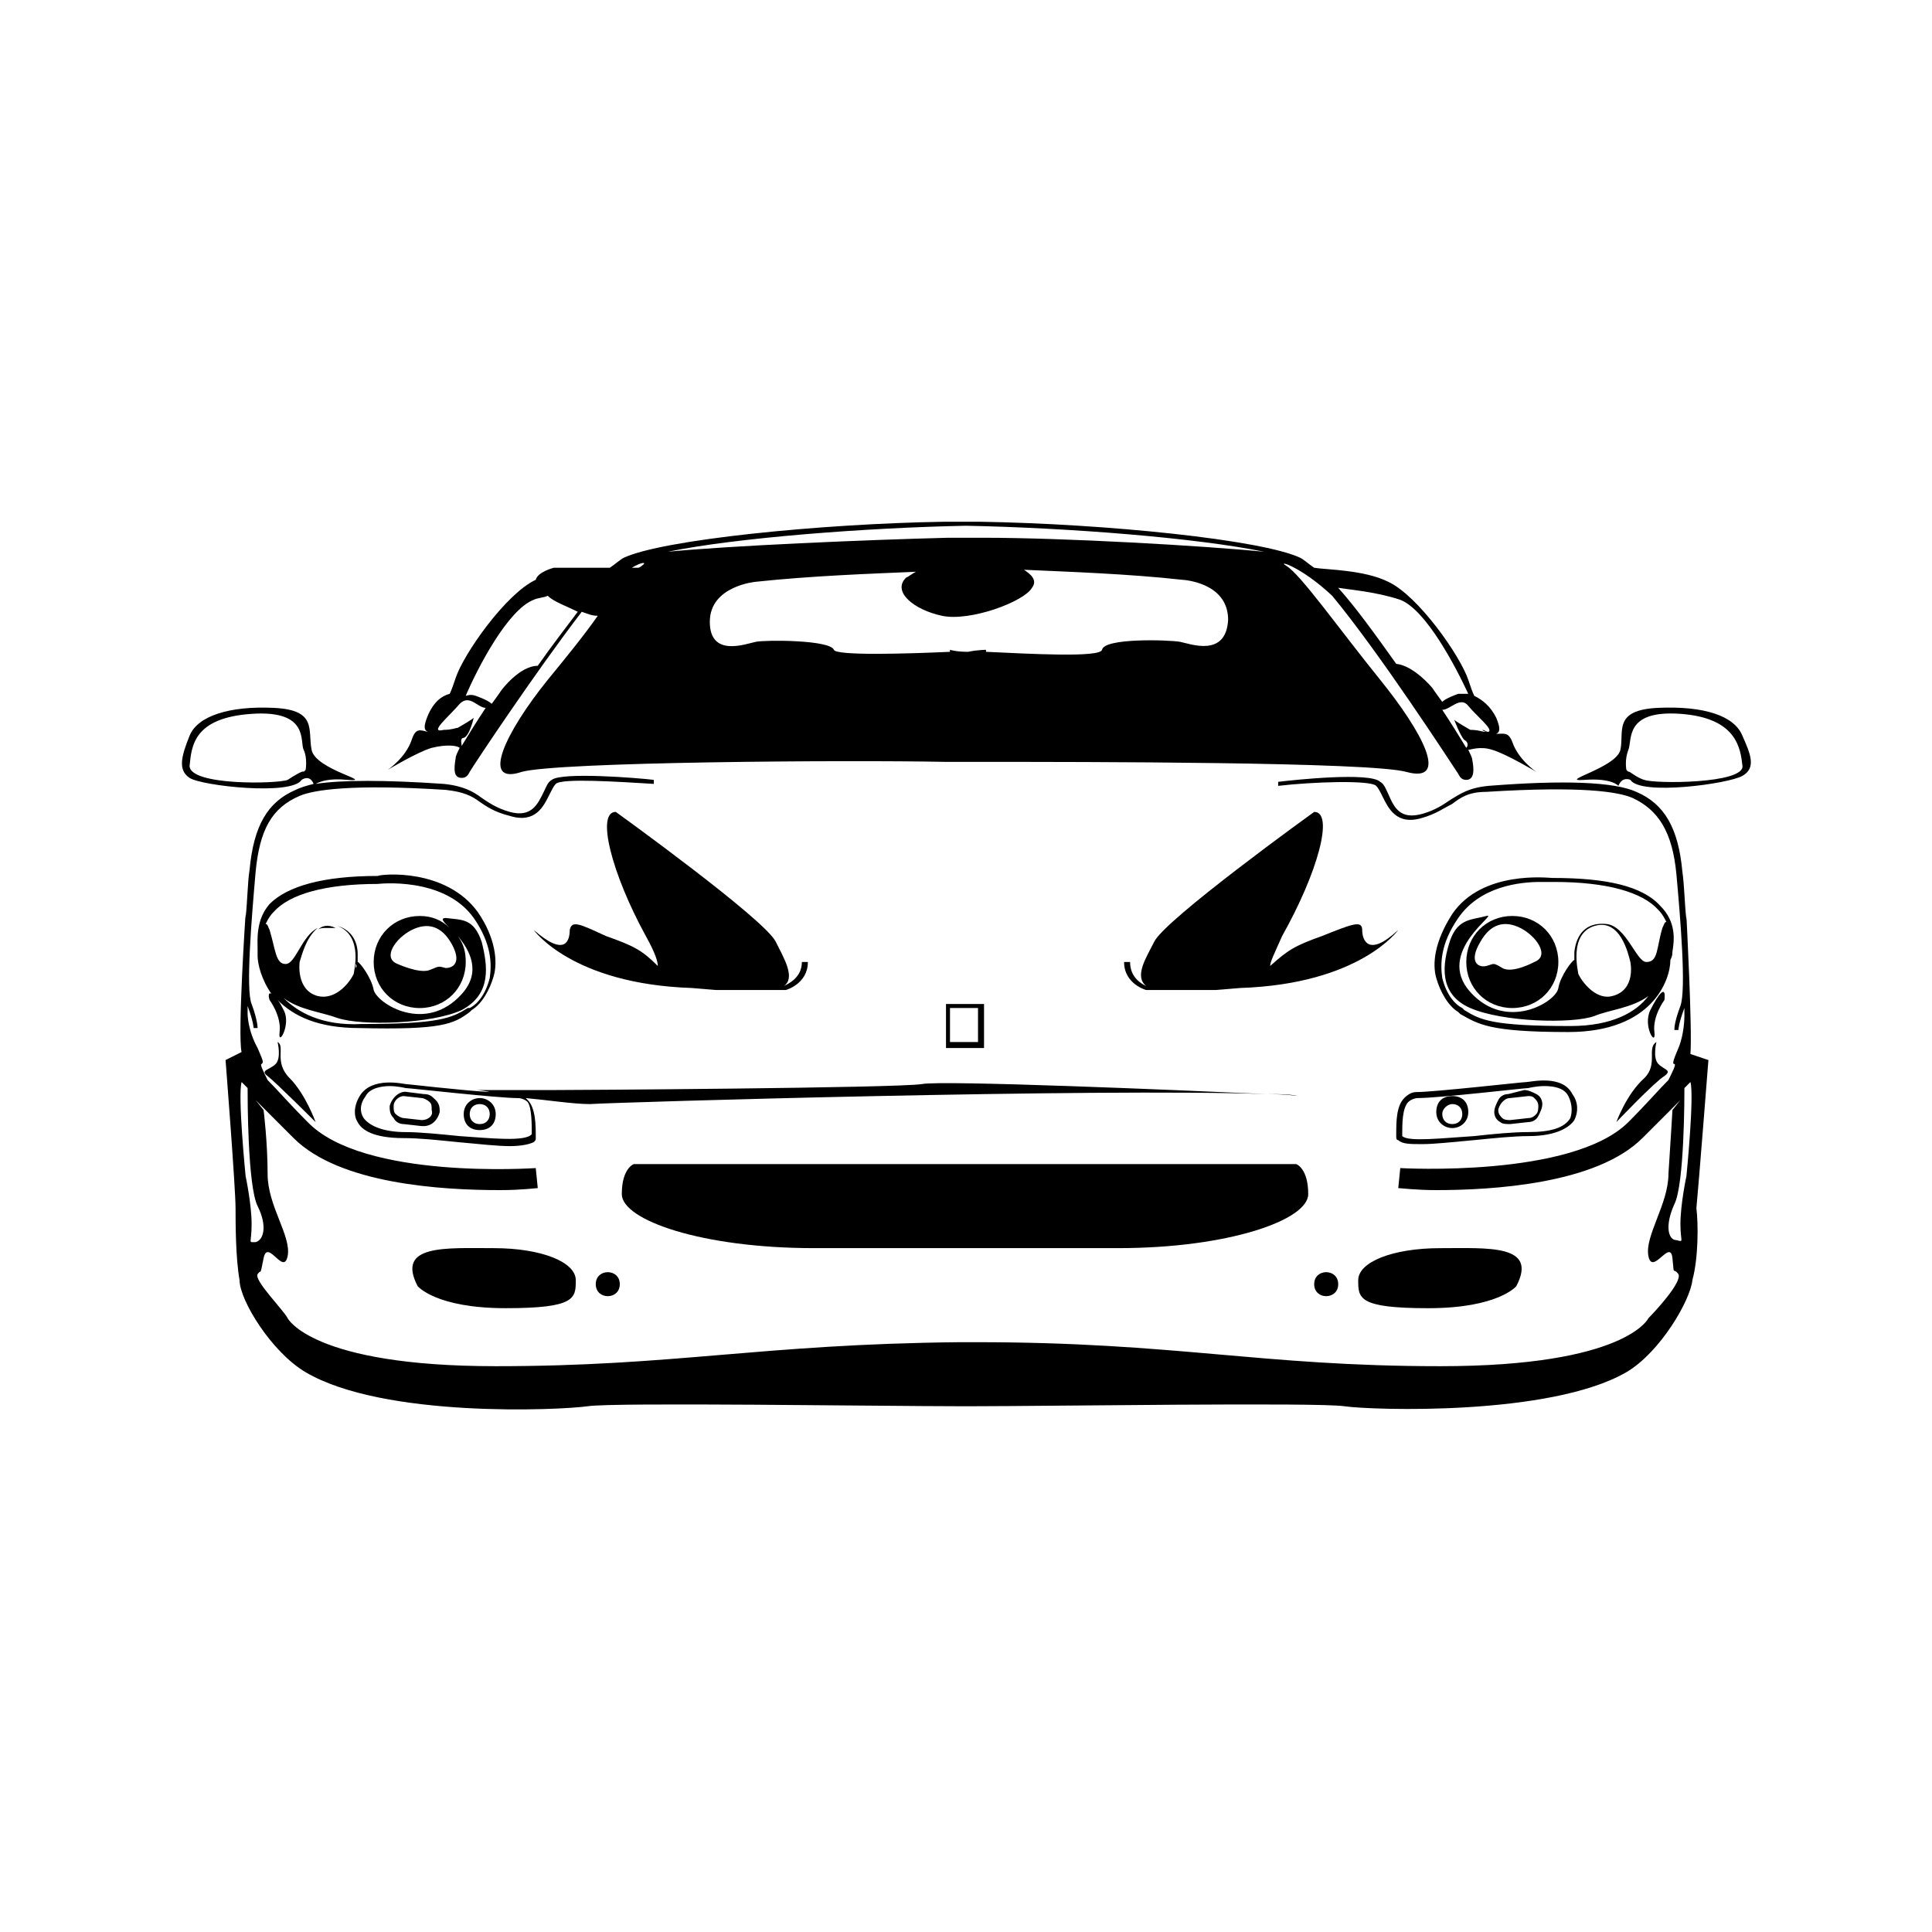
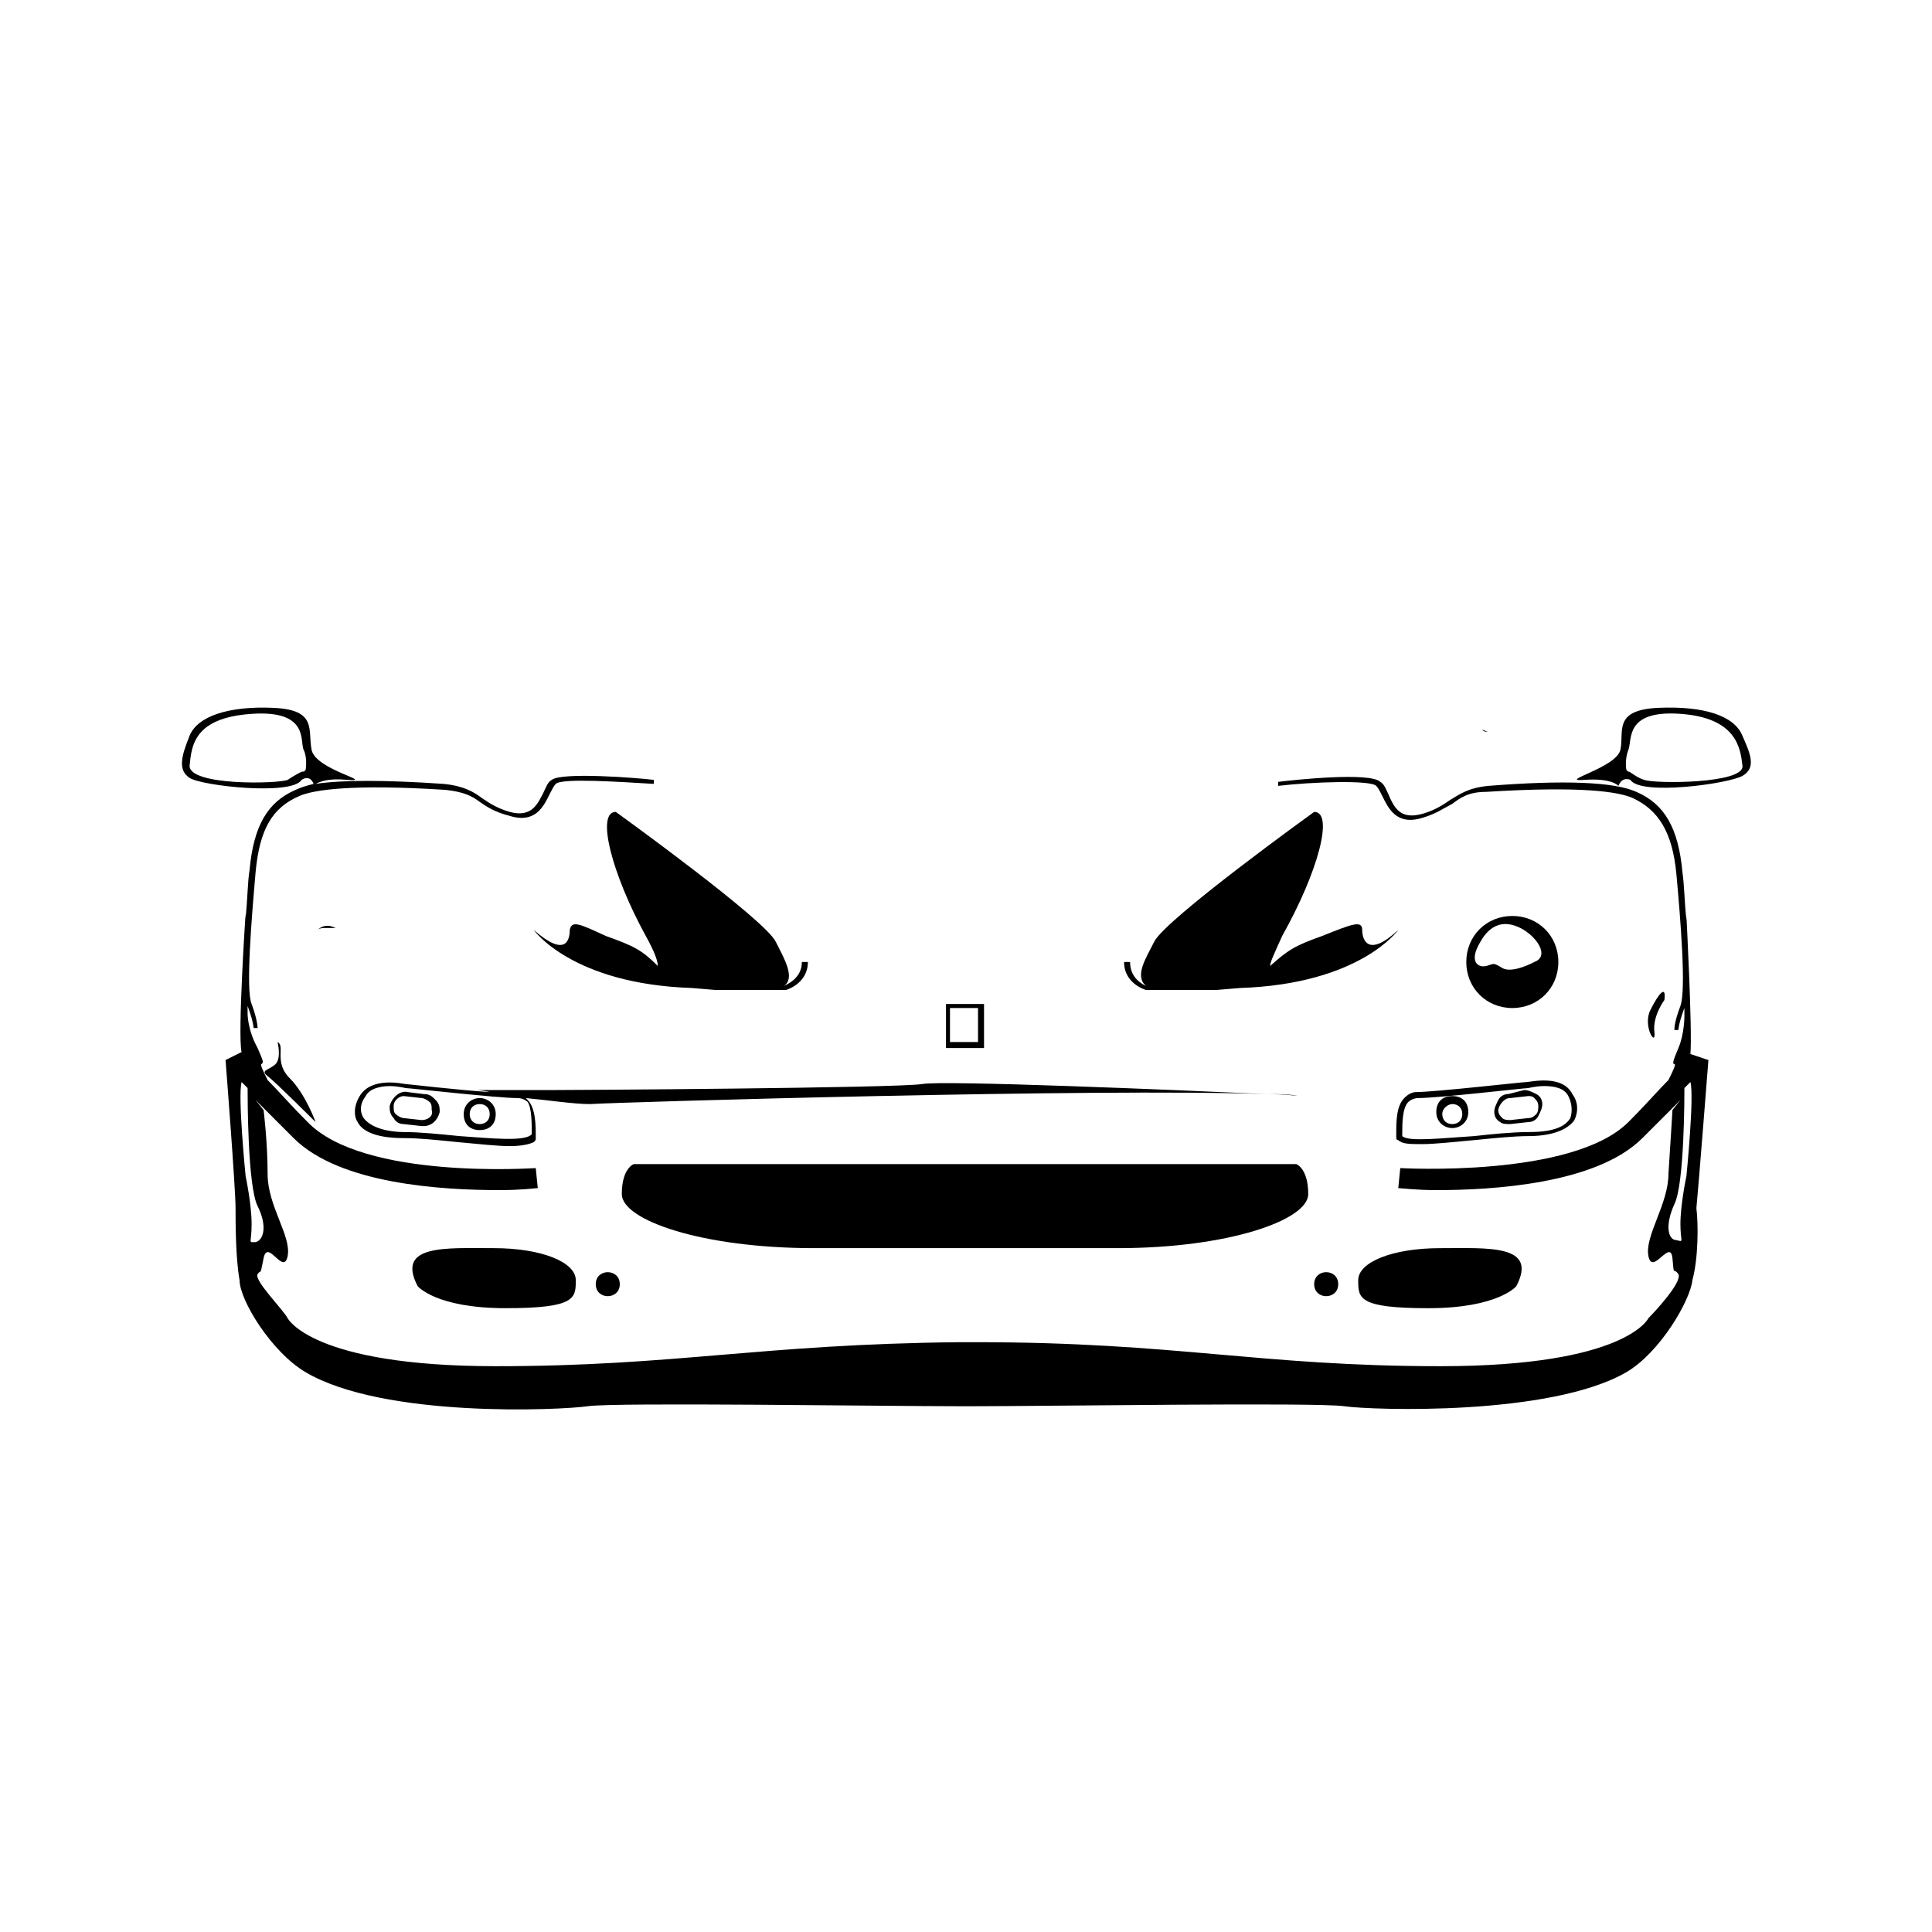
<svg xmlns="http://www.w3.org/2000/svg" fill="#000000" width="800px" height="800px" version="1.1" viewBox="144 144 512 512">
  <g>
    <path d="m503.94 483.26c0 4.773 0 7.426 18.562 7.426s23.336-5.832 23.336-5.832c5.832-11.137-7.426-10.078-20.152-10.078-12.73 0-21.746 3.715-21.746 8.484z" />
    <path d="m498.64 484.32c0 4.242-6.367 4.242-6.367 0 0-4.242 6.367-4.242 6.367 0" />
    <path d="m394.7 410.07v11.668h10.078v-11.668zm8.484 10.078h-7.426v-9.016h7.426z" />
-     <path d="m587.2 396.29c0.531-3.184 1.062-7.953-3.184-12.199-4.773-5.305-14.32-7.426-28.637-7.426-1.062 0-18.562-2.121-26.516 9.547-4.773 7.426-5.305 13.258-4.242 16.969 1.062 3.711 3.184 7.426 5.832 9.016l0.531 0.531c4.773 2.652 7.426 4.773 28.637 4.773 22.273 0 27.047-13.789 27.047-19.09 0.531-1.059 0.531-1.59 0.531-2.121zm-2.652-6.363c-1.59 5.305-1.062 9.016-4.242 9.016-2.652 0-5.305-9.547-10.605-10.078-5.305-0.531-7.953 2.652-8.484 7.426v2.121c-0.531 0-3.711 4.242-4.242 7.426-0.531 3.711-13.789 11.668-23.336 1.062s7.953-21.215 4.242-20.152c-3.711 1.062-7.426 0.531-9.547 6.363-2.121 6.363-3.184 14.32 5.305 18.031 8.484 3.711 27.047 4.242 32.879 2.121 3.711-1.59 10.078-2.121 14.32-5.305-3.184 4.242-9.547 7.953-20.684 7.953-20.684 0-23.863-1.59-28.105-4.242l-0.531-0.531c-2.121-1.062-4.242-3.711-5.305-7.953-0.531-3.711-0.531-9.016 4.242-15.91 5.832-8.484 16.441-9.547 21.742-9.547h3.711c13.789 0 23.336 2.652 27.578 7.426 1.062 1.062 1.59 2.121 2.121 3.184-0.527 0-0.527 0.531-1.059 1.59zm-13.258 18.031c-3.711 1.062-7.426-2.652-9.016-5.832 0-0.531-2.652-10.605 4.242-12.727 6.894-2.121 9.016 7.426 9.547 9.547 0-0.004 1.59 7.422-4.773 9.012z" />
    <path d="m544.78 386.74c-6.894 0-12.199 5.305-12.199 12.199 0 6.894 5.305 12.199 12.199 12.199 6.894 0 12.199-5.305 12.199-12.199 0-6.898-5.305-12.199-12.199-12.199zm5.832 12.195s-5.832 3.184-8.484 1.59c-2.652-1.59-2.121-1.062-4.242-0.531-2.121 0.531-4.773-1.062-1.59-6.363 2.652-4.773 6.363-5.832 10.605-3.711 4.242 2.121 7.957 7.426 3.711 9.016z" />
    <path d="m591.98 423.33c0.531-6.363-1.062-36.594-1.062-36.594v1.062c-0.531-4.773-0.531-9.016-1.062-12.727-1.062-11.668-4.773-18.031-12.199-21.215-5.832-2.652-19.09-3.184-39.242-1.59-5.305 0.531-7.426 2.121-10.078 3.711-1.59 1.062-3.711 2.652-7.426 3.711-5.832 1.59-7.426-1.59-9.016-5.305-0.531-1.062-1.062-2.652-2.121-3.184-2.652-2.652-22.805-0.531-27.047 0v1.062c9.016-1.062 24.395-1.59 25.984 0 0.531 0.531 1.062 1.59 1.59 2.652 1.59 3.184 3.711 7.953 10.605 5.832 3.711-1.062 5.832-2.652 7.953-3.711 2.121-1.59 4.242-3.184 9.016-3.184 25.457-1.59 35 0 38.715 1.59 6.894 3.184 10.605 9.016 11.668 20.152 1.062 11.668 2.652 30.758 1.062 35-1.59 4.242-1.59 5.832-1.59 6.363h1.062s0-1.59 1.59-5.832l0.008 2.129s0 4.773-1.59 8.484c-1.59 3.711-1.59 4.242-1.062 4.242 0.531 0-0.531 2.121-1.59 4.242-2.652 2.652-5.832 6.363-10.605 11.137-14.848 14.848-60.457 12.199-60.457 12.199l-0.531 5.305c0.531 0 4.773 0.531 10.078 0.531 14.848 0 42.426-1.59 54.625-13.789 3.184-3.184 6.894-6.894 10.078-10.078l-2.121 2.652s-0.531 9.016-1.062 16.969c0 7.953-6.363 16.441-5.305 21.742 1.062 5.305 5.832-4.773 6.363 0.531 0.531 5.305 0 2.121 1.59 4.242 1.062 2.121-6.363 10.078-7.953 11.668 0 0-5.832 12.727-55.152 12.727-47.73 0-70.004-6.363-123.04-6.363h-2.121-2.121c-53.031 0.531-75.305 6.363-123.04 6.363-48.789 0-55.152-12.727-55.152-12.727-1.062-2.121-9.016-10.078-7.953-11.668 1.062-1.59 0.531 1.062 1.59-4.242 1.062-5.305 5.305 4.773 6.363-0.531 1.062-5.305-5.305-13.258-5.305-21.742s-1.062-16.969-1.062-16.969l-2.125-2.652 10.078 10.078c12.199 12.199 39.242 13.789 54.625 13.789 5.832 0 9.547-0.531 10.078-0.531l-0.531-5.305c-0.531 0-45.609 3.184-60.457-12.199-4.773-4.773-7.953-8.484-10.605-11.137-1.062-2.121-2.121-4.242-1.59-4.242 0.531-0.531 0.531-0.531-1.062-4.242-2.652-4.773-2.652-9.016-2.652-9.016v-2.121c1.59 4.242 1.59 5.832 1.59 5.832h1.062s0-2.121-1.59-6.363c-1.59-3.711 0-22.805 1.062-35 1.062-11.137 4.242-16.969 11.668-20.152 3.711-1.59 13.789-3.184 38.715-1.59 4.773 0.531 6.894 1.59 9.016 3.184 1.59 1.062 3.711 2.652 7.953 3.711 6.894 2.121 9.016-2.652 10.605-5.832 0.531-1.062 1.062-2.121 1.59-2.652 1.59-1.59 16.969-0.531 25.984 0v-1.062c-4.242-0.531-24.395-2.121-27.047 0-1.062 0.531-1.59 2.121-2.121 3.184-1.59 3.184-3.184 6.894-9.016 5.305-3.711-1.062-5.832-2.652-7.426-3.711-2.121-1.59-4.773-3.184-10.078-3.711-15.379-1.062-27.047-1.062-33.941 0 1.062-0.531 3.184-1.59 8.484-1.062 7.426 0.531-8.484-2.652-9.547-7.953-1.062-5.305 1.59-10.605-10.078-11.137-11.664-0.539-20.152 2.113-22.273 7.418-2.121 5.305-3.184 9.016 0 11.137 3.184 2.121 27.047 4.773 29.699 0.531 0 0 2.121-1.59 3.184 1.062-2.121 0.531-3.711 1.062-4.773 1.59-7.426 3.184-11.137 9.547-12.199 21.215-0.531 3.184-0.531 7.953-1.062 12.727v-1.062s-2.121 31.82-1.062 36.594l-4.242 2.121s2.652 33.941 2.652 39.242c0 3.711 0 13.258 1.062 19.09 0 5.305 8.484 19.09 17.5 24.395 20.684 12.199 67.352 10.078 74.777 9.016 6.894-1.062 79.02 0 98.109 0h2.121 2.121c18.562 0 91.215-1.062 98.109 0 7.426 1.062 54.625 2.652 74.777-9.016 9.016-5.305 16.969-19.09 17.5-24.395 1.59-5.832 1.59-14.848 1.062-19.09 0.531-5.305 3.184-39.242 3.184-39.242zm-366.98-75.305-0.531 0.531c0-0.531-2.652 1.062-4.242 2.121-2.652 1.062-25.984 1.59-25.984-3.711 0.531-5.305 1.062-12.727 16.441-13.789 15.379-1.062 12.727 7.426 13.789 9.547 1.055 2.117 0.527 5.301 0.527 5.301zm-14.32 120.38c0-5.305-1.59-12.727-1.59-12.727s-2.121-21.215-1.062-24.926l1.59 1.59c0 2.652 0 25.984 2.652 31.289 2.652 5.305 1.59 9.016-0.531 9.547-2.117 0-1.059 0.531-1.059-4.773zm380.24-12.727s-1.59 7.426-1.59 12.727c0 4.773 1.062 4.773-1.062 4.242-2.121 0-3.184-3.711-0.531-9.547 2.652-5.305 2.652-28.637 2.652-30.758l1.59-1.59c1.062 3.711-1.059 24.926-1.059 24.926z" />
    <path d="m492.27 359.16s-39.773 28.637-42.426 34.473c-2.121 4.242-5.305 9.016-2.121 11.668-1.062-0.531-4.242-2.121-4.242-6.363h-1.59c0 5.832 5.832 7.426 5.832 7.426l18.562-0.004 6.363-0.531c31.82-1.062 41.895-15.379 41.895-15.379-7.953 7.426-9.547 2.652-9.547 0s-2.652-1.59-10.605 1.59c-7.426 2.652-9.016 3.711-13.789 7.953 0-1.062 1.062-3.184 3.184-7.953 9.547-16.969 13.789-32.879 8.484-32.879z" />
    <path d="m605.77 339.01c-2.121-5.305-10.078-7.953-22.273-7.426-12.199 0.531-9.016 6.363-10.078 11.137-1.062 4.773-16.969 8.484-9.547 7.953 7.426-0.531 9.016 1.59 9.016 1.59 1.062-2.652 3.184-1.59 3.184-1.59 2.652 4.242 25.984 1.062 29.699-1.062 3.711-2.117 2.121-5.828 0-10.602zm-25.988 11.668c-2.121-0.531-4.242-2.652-4.242-2.121l-0.531-0.531s-0.531-2.652 0.531-5.305-1.062-10.605 13.789-9.547c14.848 1.062 15.91 9.016 16.441 13.789 0.531 4.773-23.336 4.773-25.988 3.715z" />
    <path d="m516.14 435c-2.121 2.121-2.121 6.363-2.121 9.547v0.531c0 0.531 0 1.062 0.531 1.062 1.062 1.062 3.184 1.062 6.363 1.062 3.184 0 7.953-0.531 13.789-1.062 5.305-0.531 10.605-1.062 14.32-1.062 7.953 0 11.137-2.652 12.199-4.242 1.062-2.121 1.062-4.773-0.531-6.894-2.652-5.305-11.137-3.184-12.199-3.184s-24.395 2.652-29.168 2.652c-1.062 0-2.125 0.527-3.184 1.59zm32.879-2.652s2.121-0.531 4.242-0.531c2.652 0 5.305 0.531 6.363 2.652 1.062 2.121 1.062 4.242 0.531 5.832-1.59 2.652-5.305 3.711-11.137 3.711-4.242 0-9.547 0.531-14.32 1.062-8.484 0.531-17.5 1.59-19.09 0v-0.531c0-2.652 0-6.894 1.59-8.484 0.531-0.531 1.59-1.062 2.652-1.062 5.305 0.004 28.109-2.648 29.168-2.648z" />
    <path d="m528.87 442.95c2.121 0 4.242-1.59 4.242-4.242 0-2.648-1.59-4.242-4.242-4.242-2.652 0-4.242 1.594-4.242 4.242 0 2.652 2.121 4.242 4.242 4.242zm0-6.363c1.59 0 2.652 1.062 2.652 2.652 0 1.59-1.062 2.652-2.652 2.652-1.59 0-2.652-1.062-2.652-2.652 0-1.59 1.594-2.652 2.652-2.652z" />
    <path d="m541.59 441.36c0.531 0.531 1.59 0.531 2.652 0.531l4.773-0.531c1.062 0 2.121-0.531 2.652-1.59 0.531-1.062 1.062-2.121 1.062-3.184-0.004-1.059-0.531-2.121-1.594-2.652s-2.121-1.062-3.184-1.062l-4.242 1.062c-1.062 0-2.121 0.531-2.652 1.59-0.531 1.062-1.062 2.121-1.062 3.184 0.004 1.062 0.535 2.121 1.594 2.652zm0.531-5.301c0.531-0.531 1.062-1.062 2.121-1.062l4.773-0.531c0.531 0 1.062 0 1.59 0.531 0.531 0.531 1.062 1.062 1.062 2.121 0 0.531 0 1.59-0.531 2.121s-1.062 1.062-2.121 1.062l-4.773 0.531c-0.531 0-1.59 0-2.121-0.531s-1.062-1.062-1.062-2.121c0.004-0.531 0.531-1.594 1.062-2.121z" />
    <path d="m581.37 411.66c-2.121 4.242 1.59 10.078 1.062 5.832-0.531-4.242 2.652-8.484 2.652-8.484 0.527-4.242-1.594-1.59-3.715 2.652z" />
-     <path d="m572.36 441.36s10.078-10.605 12.727-12.199c2.121-1.59 0-1.59-1.59-3.184-1.594-1.586-0.531-5.828-0.531-5.828-2.652 1.59 0.531 5.832-3.184 9.547-4.769 4.238-7.422 11.664-7.422 11.664z" />
    <path d="m479.55 433.94c5.305 0 8.484 0.531 8.484 0.531-2.121-0.531-5.301-0.531-8.484-0.531z" />
    <path d="m479.55 433.94c-23.336-1.062-85.914-3.711-91.215-2.652-6.894 1.062-92.277 1.59-98.109 1.59h-20.152s1.59 0 3.711 0.531c-8.484-0.531-21.742-2.121-22.273-2.121s-9.016-2.121-12.199 3.184c-1.59 2.652-1.59 5.305-0.531 6.894 1.062 2.121 4.242 4.242 12.199 4.242 4.242 0 9.016 0.531 14.32 1.062 5.832 0.531 10.605 1.062 13.789 1.062 3.184 0 5.305-0.531 6.363-1.062 0.531-0.531 0.531-0.531 0.531-1.062l-0.004-0.527c0-2.652 0-7.426-2.121-9.547l-0.531-0.531c5.832 0.531 12.727 1.59 16.969 1.59 8.488-0.527 134.18-4.242 179.25-2.652zm-195.69 2.125c1.062 1.59 1.062 5.832 1.062 8.484-1.59 2.121-11.137 1.062-19.09 0.531-5.305-0.531-10.605-1.062-14.32-1.062-5.832 0-9.547-1.59-11.137-3.711-1.062-1.59-1.062-3.711 0.531-5.832 1.062-2.121 4.242-2.652 6.363-2.652s4.242 0.531 4.242 0.531c1.062 0 24.395 2.652 29.699 2.652 1.059-0.004 2.121 0.527 2.648 1.059z" />
    <path d="m359.7 474.77h38.184 4.242 38.184c29.168 0 50.383-7.426 50.383-14.32-0.004-6.891-3.184-7.953-3.184-7.953h-175.54s-3.184 1.062-3.184 7.953c0 6.898 21.215 14.32 50.914 14.32z" />
    <path d="m294.99 390.45c0 2.652-1.062 7.426-9.547 0 0 0 10.078 14.32 41.895 15.379l6.363 0.531h18.562s5.832-1.59 5.832-7.426h-1.59c0 4.242-3.711 5.832-4.773 6.363 3.184-2.121 0-7.426-2.121-11.668-2.652-5.832-42.426-34.473-42.426-34.473-5.305 0-1.062 16.441 7.953 32.879 2.652 4.773 3.184 6.894 3.184 7.953-4.242-4.242-6.363-5.305-13.789-7.953-6.891-3.176-9.012-4.238-9.543-1.586z" />
    <path d="m254.69 484.85s4.773 5.832 23.336 5.832 18.562-2.652 18.562-7.426c0-4.773-9.016-8.484-21.742-8.484-12.73 0-25.988-1.059-20.156 10.078z" />
    <path d="m308.25 484.32c0 4.242-6.367 4.242-6.367 0 0-4.242 6.367-4.242 6.367 0" />
-     <path d="m268.48 412.2 0.531-0.531c2.652-1.59 4.773-5.305 5.832-9.016 1.062-3.711 0.531-10.078-4.242-16.969-8.484-11.668-25.457-10.078-26.516-9.547-14.32 0-23.863 2.652-28.637 7.426-3.711 4.242-3.184 9.547-3.184 12.199v1.59c0 2.121 1.062 6.363 3.711 10.078-0.531-0.531-1.062 0-0.531 1.59 0 0 3.184 4.242 2.652 8.484s3.184-2.121 1.062-5.832c-0.531-1.062-1.062-2.121-1.59-2.652 4.242 4.242 10.605 7.426 21.742 7.426 21.746 0.527 24.926-1.062 29.168-4.246zm-49.32-3.711c4.242 3.184 10.078 3.711 14.32 5.305 6.363 2.121 24.926 1.59 32.879-2.121 7.953-4.242 6.894-11.668 5.305-18.031-2.121-6.363-5.305-5.832-9.547-6.363-1.59 0-0.531 1.062 1.062 2.652-2.121-2.121-4.773-3.184-7.953-3.184-6.894 0-12.199 5.305-12.199 12.199 0 6.894 5.305 12.199 12.199 12.199 6.894 0 12.199-5.305 12.199-12.199 0-2.652-0.531-4.773-2.121-6.894 3.184 3.711 6.363 9.547 1.062 15.379-9.547 10.605-22.273 2.652-23.336-1.062-0.531-3.184-3.711-7.426-4.242-7.426v-2.121c0-3.184-1.59-6.363-5.305-7.426 6.894 2.652 4.242 12.199 4.242 12.727-1.59 3.184-5.305 6.894-9.547 5.832-5.832-1.59-4.773-9.016-4.773-9.016 0.531-1.59 1.59-6.363 4.773-9.016-4.242 2.121-5.832 9.547-8.484 9.547s-2.652-3.711-4.242-9.016c-0.531-1.062-0.531-1.59-1.062-1.59 0.531-1.062 1.062-2.121 2.121-3.184 4.242-4.773 13.789-7.426 27.578-7.426 0 0 17.5-2.121 25.457 9.016 4.773 6.894 4.773 12.199 4.242 15.91-1.062 4.242-3.184 6.894-5.305 7.953h-0.531c-4.242 2.652-7.426 4.242-28.105 4.242-10.609 0.539-16.973-3.176-20.688-6.887zm19.094-7.957v-1.062c0.531 0.535 0 1.062 0 1.062zm23.863 0c-2.121-0.531-1.59-0.531-4.242 0.531s-8.484-1.59-8.484-1.59c-4.242-1.59-0.531-6.894 3.711-9.016 4.242-2.121 7.953-1.062 10.605 3.711 2.652 4.773 0.531 6.363-1.59 6.363z" />
    <path d="m228.17 390.45c0.531-0.531 1.59-0.531 2.121-0.531h3.184-0.531c-2.121-1.059-3.711-0.531-4.773 0.531z" />
    <path d="m538.41 337.95c-0.531 0-1.062-0.531-1.59-0.531 0.527 0.531 1.059 0.531 1.59 0.531z" />
-     <path d="m265.82 342.19c-0.527 1.062-1.059 2.121-1.059 2.652-0.531 3.184-0.531 5.305 1.59 5.305 1.062 0 1.59-0.531 2.121-1.59 1.59-2.652 17.5-26.516 29.699-42.426 1.59 0.531 2.652 1.062 4.242 1.062-3.711 5.305-8.484 11.137-13.258 16.969-11.137 13.789-18.031 28.105-6.894 24.395 9.547-2.652 85.383-3.184 112.43-2.652h4.773 4.773c27.047 0 102.88 0 112.43 2.652 11.668 3.184 4.242-10.605-6.894-24.395-11.137-13.789-21.215-28.105-24.926-30.23-2.652-1.59 3.711 0 12.199 7.953 12.727 15.379 31.289 44.016 33.41 47.199 0.531 1.062 1.062 1.59 2.121 1.59 2.121 0 2.121-2.652 1.59-5.305 0-0.531-0.531-1.59-1.062-2.652 0.531 0 3.184-1.062 6.363 0 3.711 1.062 11.668 5.832 11.668 5.832s-4.773-3.184-6.363-7.953c-1.062-2.652-2.121-2.121-4.242-2.121 1.062-0.531 1.062-1.59 0-4.242-1.59-3.184-3.711-4.773-5.832-5.832-0.531-1.062-1.062-2.652-1.59-4.242-2.121-6.363-13.258-22.273-21.215-25.984-6.363-3.184-16.441-3.184-19.621-3.711-1.59-1.062-2.652-2.121-3.711-2.652-10.078-4.773-51.441-9.016-84.852-9.547h-4.773-4.773c-32.879 0.531-74.777 4.773-84.852 9.547-1.062 0.531-2.121 1.59-3.711 2.652h-14.848s-4.242 1.062-4.773 3.184c-7.953 3.711-19.09 19.621-21.215 25.984-0.531 1.59-1.062 3.184-1.59 4.242-2.121 0.531-4.242 2.121-5.832 5.832-1.062 2.652-1.062 3.711 0 4.242-2.121-0.531-3.184-1.062-4.242 2.121-1.59 4.773-6.363 7.953-6.363 7.953s7.953-4.773 11.668-5.832c4.234-1.059 6.887-0.527 7.414 0zm272.59-4.242c0.531 0 0 0 0 0h-1.062c-2.121-0.531-3.184-0.531-3.711-0.531-3.711-2.121-4.242-2.652-4.242-2.652s1.59 4.242 2.652 5.305c1.062 0.531 1.062 1.59 0.531 2.121-1.59-2.652-4.242-6.894-6.363-10.078 2.121 0 4.773-3.711 6.894-1.062 2.117 2.656 6.891 6.371 5.301 6.898zm-23.336-35c6.894 2.652 14.848 18.031 18.031 24.926h-2.652s-3.184 1.062-4.242 2.121c-1.59-2.121-2.652-3.711-2.652-3.711s-4.773-5.832-9.547-6.363c-5.305-7.426-10.605-14.848-15.379-20.152 3.184 0.527 10.078 1.059 16.441 3.18zm-58.336 11.137c-3.184-0.531-20.152-1.062-20.684 2.121-0.531 2.121-19.09 1.062-30.758 0.531v-0.531s-2.121 0-4.773 0.531c-3.184 0-4.773-0.531-4.773-0.531v0.531c-11.668 0.531-30.23 1.062-30.758-0.531-1.062-2.652-18.031-2.652-20.684-2.121s-12.199 4.242-12.199-5.305 12.199-10.605 12.199-10.605c14.848-1.59 30.23-2.121 42.426-2.652-1.062 0.531-1.59 1.062-2.652 1.59-3.711 3.711 2.121 8.484 9.547 10.078 7.426 1.59 21.742-3.711 23.863-7.426 1.59-2.121-0.531-3.711-2.121-4.773 11.668 0.531 27.578 1.062 41.895 2.652 0 0 12.199 0.531 12.199 10.605-0.527 10.078-10.074 6.367-12.727 5.836zm-56.742-30.758c27.047 0.531 60.988 3.184 79.02 6.894-15.91-1.59-53.031-3.711-74.246-3.711h-4.773-4.773c-21.215 0.531-58.336 2.121-74.246 3.711 18.031-3.715 52.5-6.367 79.02-6.894zm-85.914 10.605s-0.531 0.531-1.062 0.531h-1.59c2.652-1.594 4.242-1.594 2.652-0.531zm-28.637 9.016c1.062-0.531 2.652-0.531 3.711-1.062 1.59 1.59 4.773 2.652 7.953 4.242-3.184 4.242-6.894 9.016-10.605 14.32-4.773 0-9.547 6.363-9.547 6.363s-1.062 1.59-2.652 3.711c-1.059-1.059-4.238-2.117-4.238-2.117s-1.062-0.531-2.652 0c3.18-7.426 11.137-22.805 18.031-25.457zm-19.625 27.578c2.652-2.652 4.773 1.062 6.894 1.062-2.121 3.184-4.773 7.426-6.363 10.078 0-0.531-0.531-2.121 0.531-2.121 1.59-0.531 2.652-5.305 2.652-5.305s-0.531 0.531-4.242 2.652c-0.531 0-1.59 0.531-3.711 0.531-4.246 1.055 1.59-3.719 4.238-6.898z" />
    <path d="m271.13 435c-2.121 0-4.242 1.59-4.242 4.242 0 2.652 1.59 4.242 4.242 4.242s4.242-1.59 4.242-4.242c0-2.652-2.121-4.242-4.242-4.242zm0 6.894c-1.59 0-2.652-1.062-2.652-2.652 0-1.59 1.062-2.652 2.652-2.652s2.652 1.062 2.652 2.652c0 1.59-1.062 2.652-2.652 2.652z" />
    <path d="m256.28 433.94-4.242-0.531c-2.121-0.531-4.242 1.59-4.773 3.711 0 1.062 0 2.121 1.062 3.184 0.531 1.062 1.59 1.59 2.652 1.59l4.773 0.531h0.531c2.121 0 3.711-1.59 4.242-3.711 0-1.062 0-2.121-1.062-3.184-1.062-1.059-1.594-1.59-3.184-1.59zm-0.531 6.894-4.773-0.531c-0.531 0-1.59-0.531-2.121-1.062s-0.531-1.062-0.531-2.121c0-1.59 1.59-2.652 2.652-2.652l4.773 0.531c0.531 0 1.59 0.531 2.121 1.062s0.531 1.062 0.531 2.121c0.531 1.594-1.062 2.652-2.652 2.652z" />
    <path d="m214.91 429.17c2.121 1.59 12.727 12.199 12.727 12.199s-2.652-7.426-6.894-11.668c-4.242-4.242-1.062-8.484-3.184-9.547 0 0 1.062 4.242-0.531 5.832-1.586 1.59-4.238 1.59-2.117 3.184z" />
  </g>
</svg>